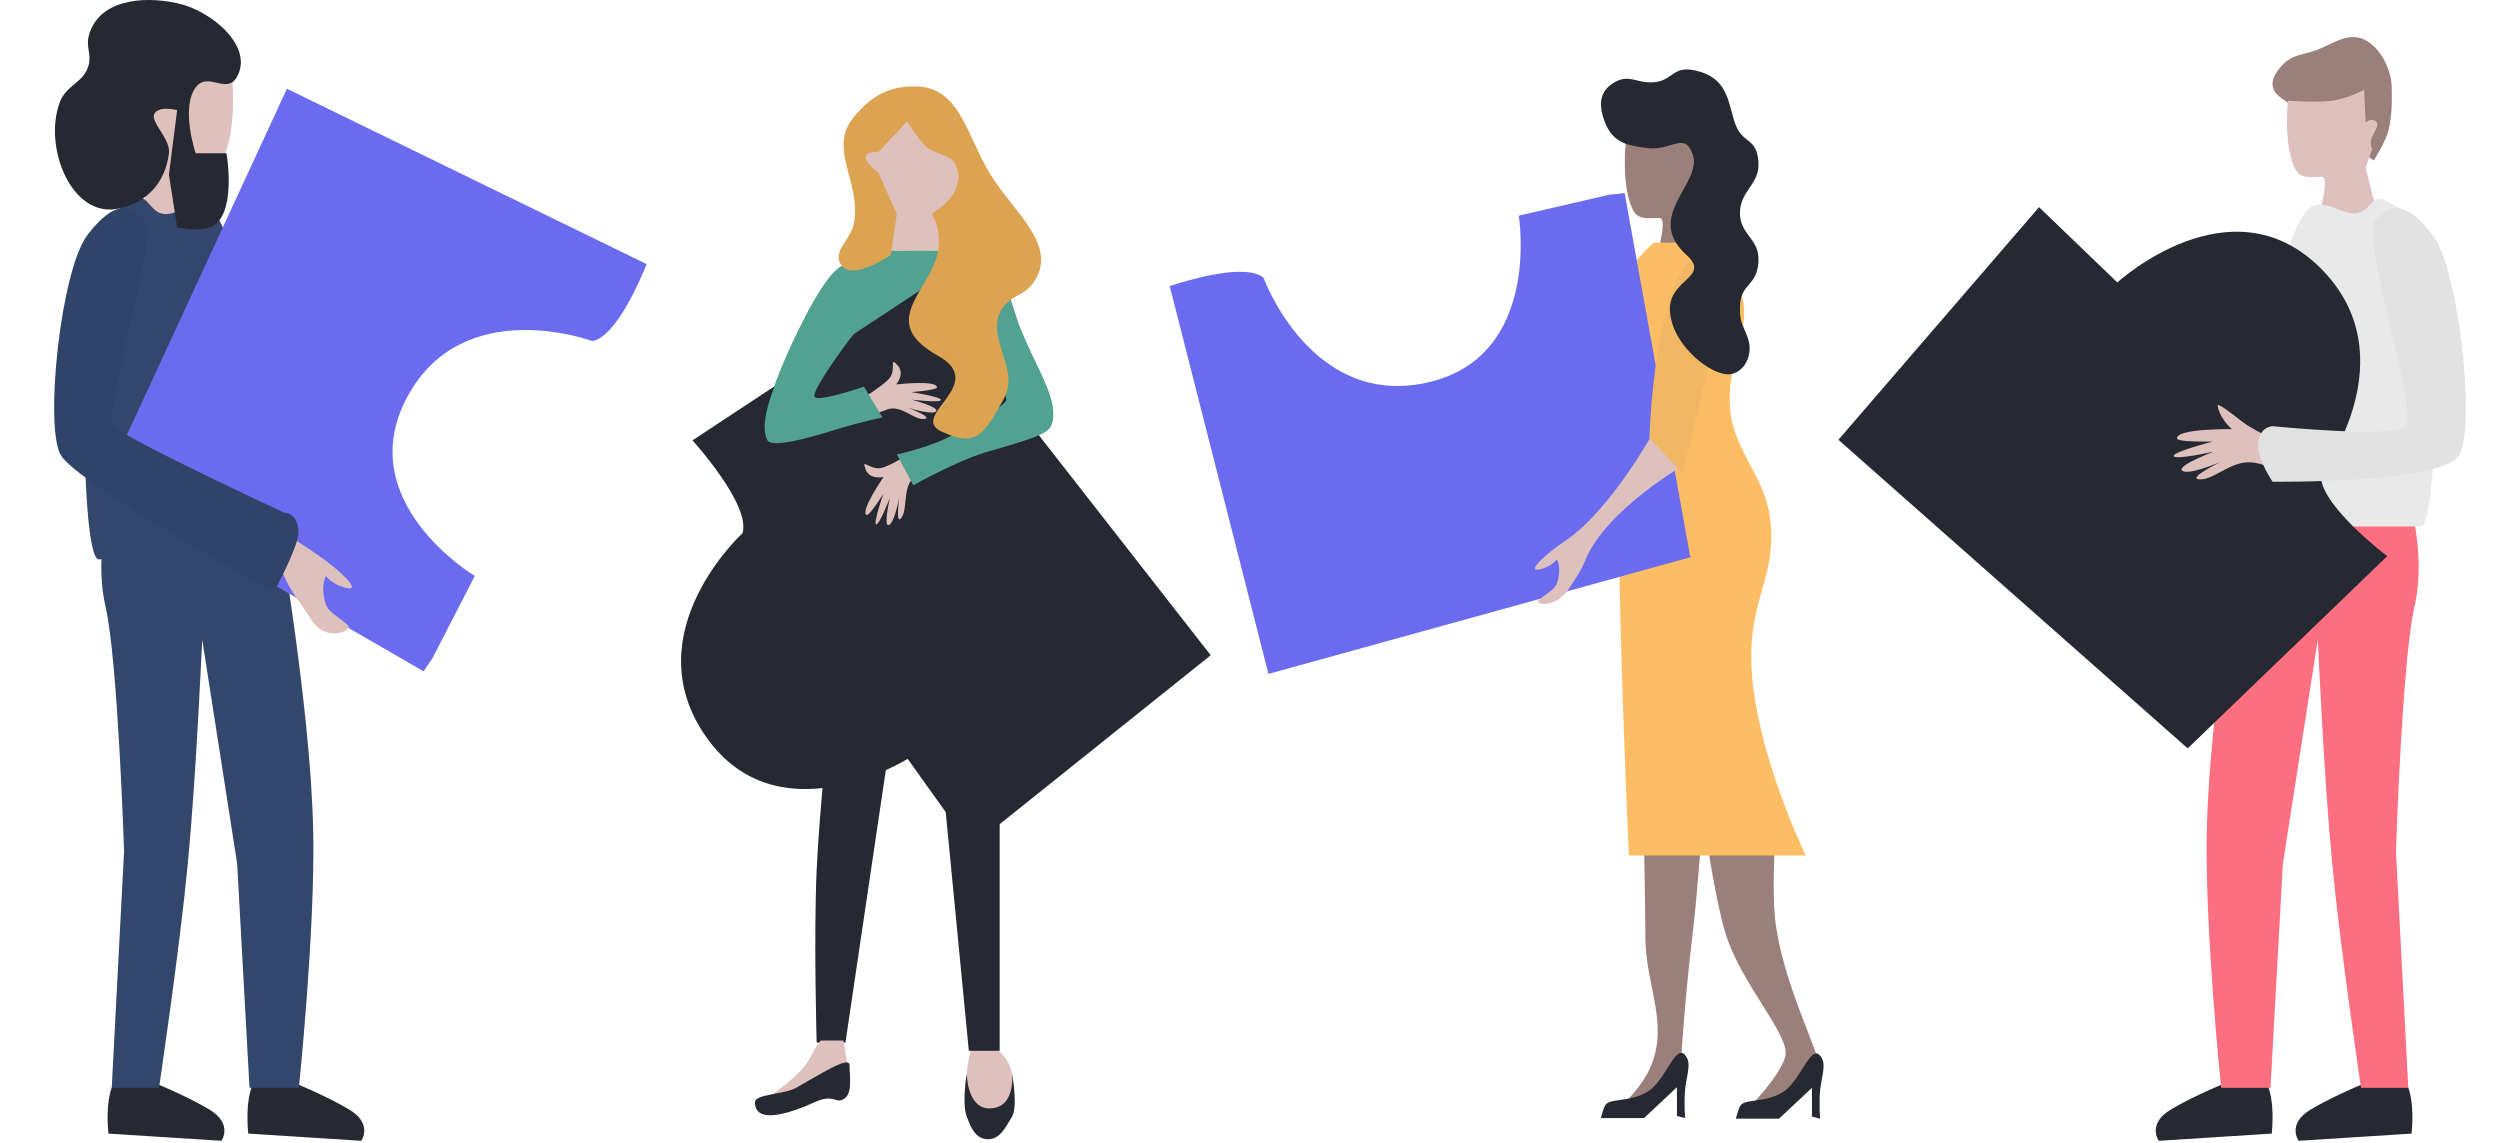
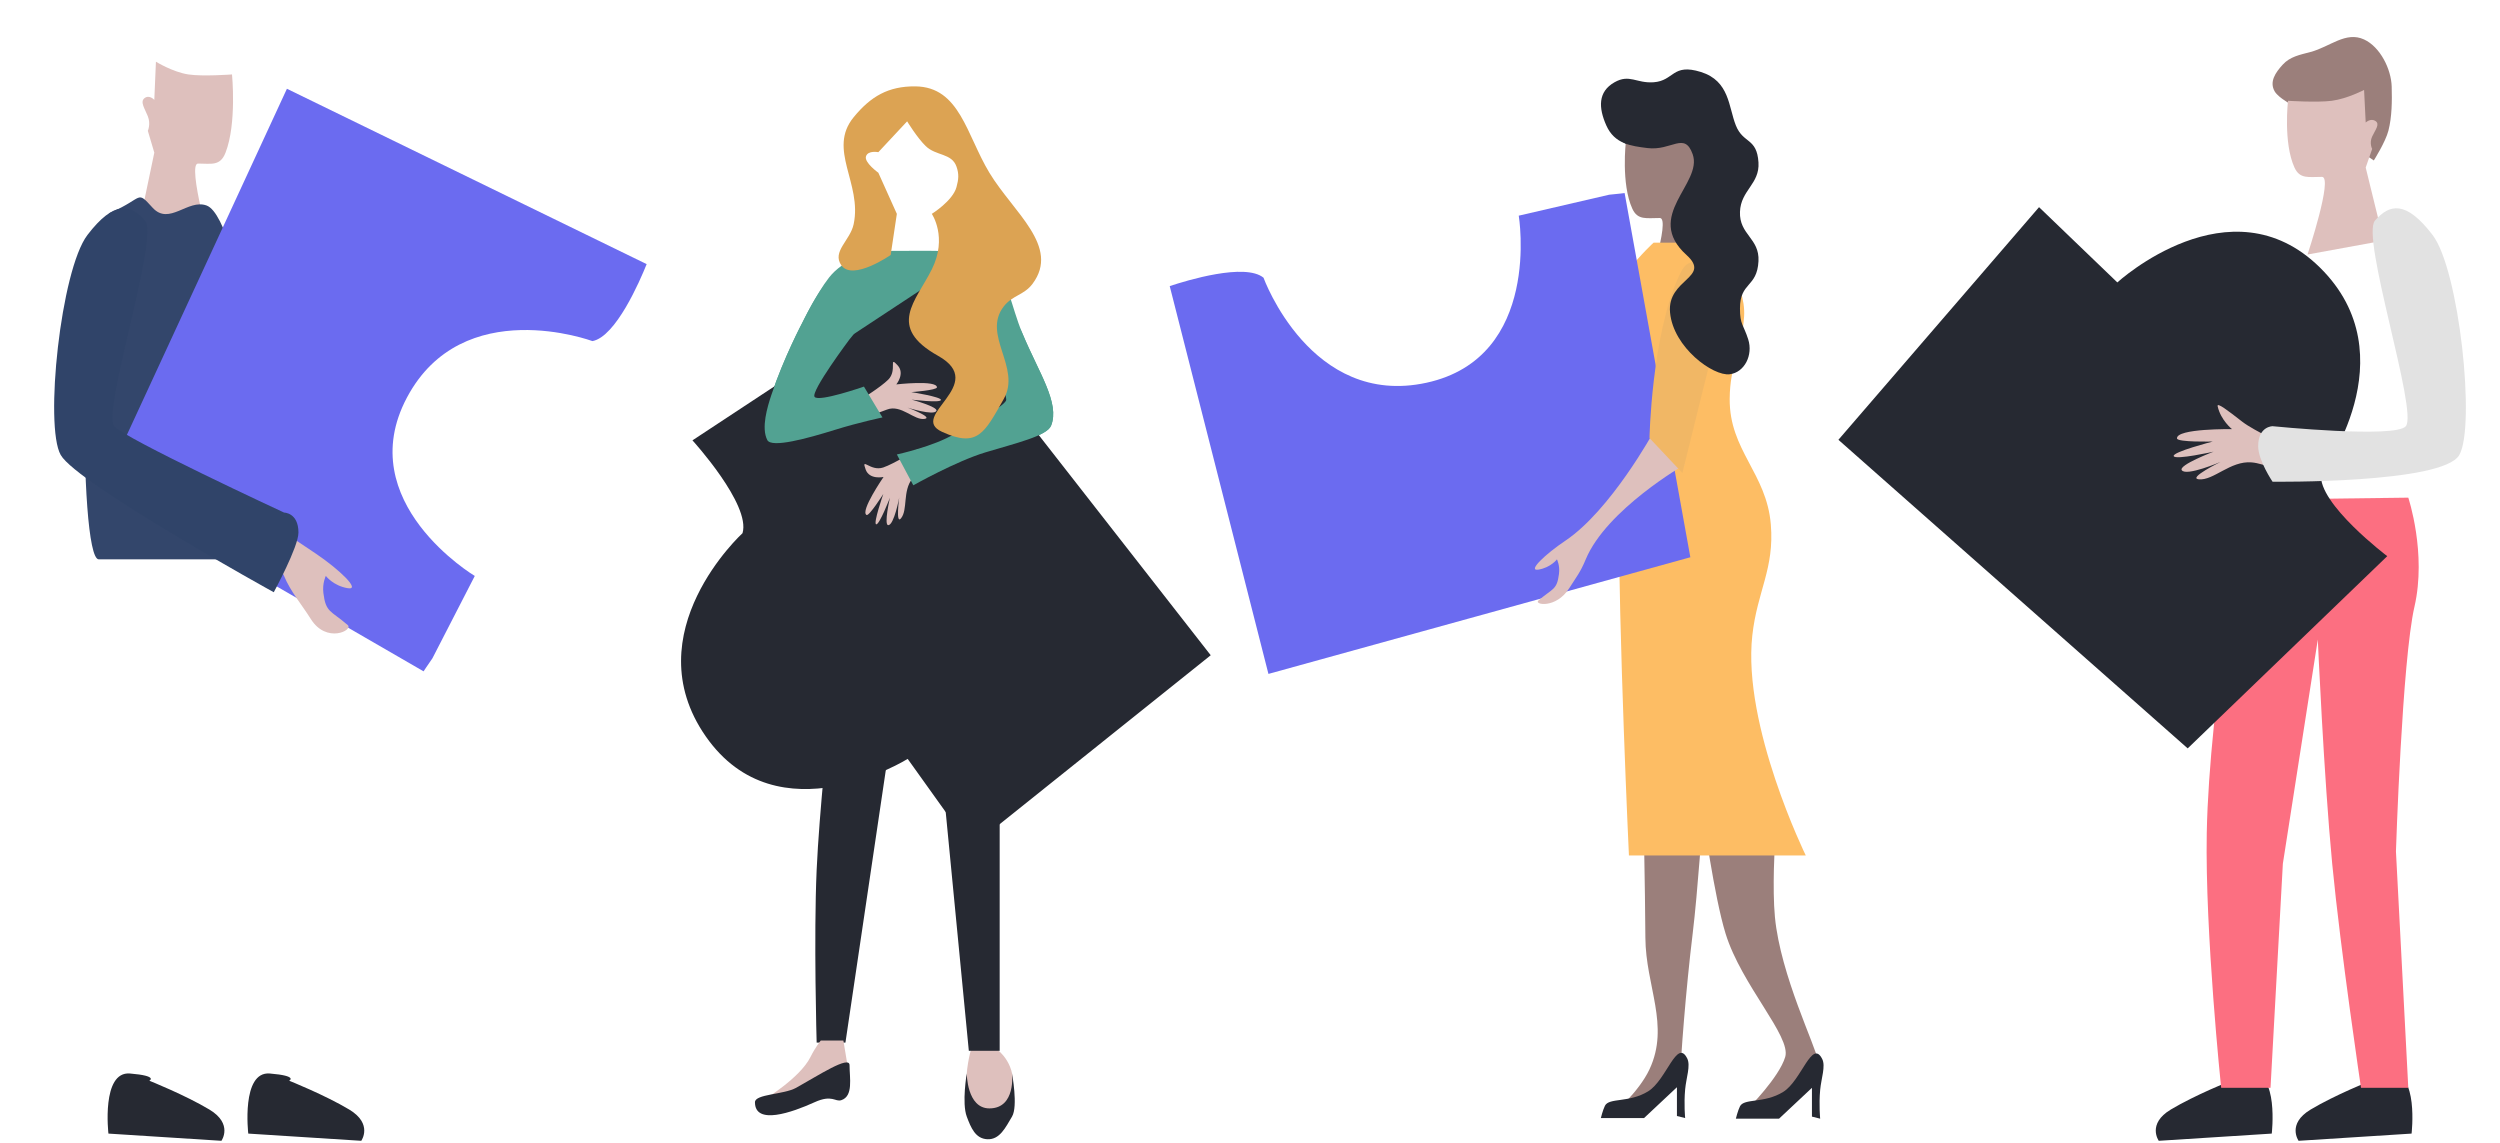
<svg xmlns="http://www.w3.org/2000/svg" width="1282" height="586" viewBox="0 0 1282 586" fill="none">
  <path d="M433.543 534.639L454.633 392.28L425.107 370.136C425.107 370.136 420.109 416.337 418.78 446.06C417.234 480.618 418.78 534.639 418.78 534.639H433.543Z" fill="#262932" />
  <path d="M434.597 546.24L432.488 533.586H420.889C420.889 533.586 418.057 537.1 415.616 542.022C410.185 552.972 391.362 564.167 391.362 564.167L408.234 561.003L434.597 546.24Z" fill="#DEC0BD" />
  <path d="M417.722 565.22C426.789 561.098 428.268 565.22 431.43 564.165C437.681 562.081 435.651 552.828 435.65 546.239C435.65 540.966 419.542 551.583 408.233 557.84C401.904 561.342 387.141 561.002 387.141 565.22C387.141 577.162 406.122 570.492 417.722 565.22Z" fill="#262932" />
  <path d="M497.872 538.409C497.872 538.409 494.708 549.403 495.762 558.894C496.817 568.384 508.417 574.712 508.417 574.712C508.417 574.712 517.532 566.888 518.962 559.948C521.865 545.857 511.58 538.409 511.58 538.409H497.872Z" fill="#DEC0BD" />
-   <path d="M487.324 136.035L492.596 78.037L464.124 59.056L438.816 75.928L450.416 103.345L448.307 146.58L487.324 136.035Z" fill="#DEC0BD" />
  <path d="M910.185 470.315C908.765 455.557 910.185 432.352 910.185 432.352L907.021 414.426L842.695 413.371C842.695 413.371 843.607 454.756 843.75 480.86C843.887 505.736 856.399 525.816 845.859 548.348C840.294 560.244 826.878 571.548 826.878 571.548C826.878 571.548 861.678 561.003 861.677 552.566C861.677 544.13 864.581 506.693 868.004 478.751C870.581 457.709 873.276 417.589 873.276 417.589C873.276 417.589 879.006 459.759 884.876 478.751C893.051 505.203 918.621 531.476 915.457 542.021C912.294 552.566 896.475 568.384 896.475 568.384L915.457 565.221C915.457 565.221 933.384 551.512 932.329 544.13C931.274 536.749 913.066 500.273 910.185 470.315Z" fill="#9B7F7B" />
  <path d="M929.163 572.602L933.382 573.656C933.382 573.656 932.68 566.573 933.382 558.893C933.922 552.991 936.269 546.737 934.436 543.074C929.164 532.538 923.84 554.144 914.4 559.947C904.615 565.963 894.365 563.109 892.256 567.327C891.151 569.537 890.147 573.656 890.147 573.656H912.292L929.163 557.838V572.602Z" fill="#262932" />
  <path d="M859.929 572.292L864.148 573.346C864.148 573.346 863.446 566.263 864.148 558.583C864.688 552.682 867.035 546.428 865.202 542.765C859.93 532.229 854.606 553.834 845.166 559.637C835.381 565.653 825.131 562.799 823.022 567.017C821.917 569.227 820.912 573.346 820.912 573.346H843.058L859.929 557.528V572.292Z" fill="#262932" />
  <path d="M826.878 67.919C827.98 69.873 831.046 71.948 831.046 71.948L877.733 103.377C877.733 103.377 883.754 93.871 885.236 88.065C887.056 80.939 887.101 72.839 886.904 65.501C886.665 56.592 881.054 45.16 872.731 41.325C863.326 36.993 855.267 45.109 845.219 47.772C839.735 49.226 834.819 50.108 831.046 54.219C827.218 58.391 824.115 63.023 826.878 67.919Z" fill="#262932" />
  <path d="M837.053 107.015C831.242 94.275 833.732 72.777 833.732 72.777C833.732 72.777 848.759 73.746 856.146 72.777C864.176 71.723 872.749 67.203 872.749 67.203L873.579 83.924C873.579 83.924 876.069 81.535 878.56 83.128C881.05 84.72 878.491 87.685 876.9 91.09C875.304 94.507 876.9 97.46 876.9 97.46L873.579 107.015L882.762 144.471L843.745 151.604C843.745 151.604 856.976 111.792 851.165 111.792C844.327 111.792 839.794 113.024 837.053 107.015Z" fill="#9B7F7B" />
  <path d="M894.367 162.398C895.591 145.155 879.604 124.436 879.604 124.436H847.969C847.969 124.436 821.732 148.128 822.661 167.67C823.256 180.201 832.033 185.088 835.315 197.197C841.455 219.853 830.042 232.776 830.042 256.249C830.042 327.081 835.315 438.68 835.315 438.68H926.003C926.003 438.68 893.439 372.19 898.585 325.847C901.115 303.066 909.975 291.746 908.076 268.903C905.887 242.58 886.803 230.991 886.986 204.578C887.111 186.454 893.085 180.477 894.367 162.398Z" fill="#FDBD64" />
  <path d="M1236.66 581.304C1236.66 581.304 1240.39 549.26 1225.6 550.493C1210.81 551.726 1215.7 554.184 1215.7 554.184C1215.7 554.184 1197.21 561.58 1184.89 568.977C1172.56 576.373 1178.72 585.002 1178.72 585.002L1236.66 581.304Z" fill="#262932" />
  <path d="M1164.96 581.304C1164.96 581.304 1168.69 549.26 1153.9 550.493C1139.1 551.726 1144 554.184 1144 554.184C1144 554.184 1125.51 561.58 1113.18 568.977C1100.85 576.373 1107.02 585.002 1107.02 585.002L1164.96 581.304Z" fill="#262932" />
  <path d="M1166.43 46.826C1167.53 48.78 1170.6 50.855 1170.6 50.855L1217.29 82.284C1217.29 82.284 1223.31 72.778 1224.79 66.973C1226.61 59.846 1226.66 51.746 1226.46 44.409C1226.22 35.499 1220.61 24.067 1212.29 20.233C1202.88 15.9 1194.82 24.017 1184.77 26.68C1179.29 28.133 1174.37 29.015 1170.6 33.127C1166.77 37.298 1163.67 41.931 1166.43 46.826Z" fill="#9B7F7B" />
  <path d="M1176.61 85.925C1170.8 73.185 1173.29 51.687 1173.29 51.687C1173.29 51.687 1188.31 52.656 1195.7 51.687C1203.73 50.633 1212.3 46.113 1212.3 46.113L1213.13 62.834C1213.13 62.834 1215.62 60.446 1218.11 62.038C1220.6 63.63 1218.05 66.595 1216.45 70C1214.86 73.417 1216.45 76.37 1216.45 76.37L1213.13 85.925L1222.32 123.381L1183.3 130.514C1183.3 130.514 1196.53 90.702 1190.72 90.702C1183.88 90.702 1179.35 91.934 1176.61 85.925Z" fill="#DEC0BD" />
  <path d="M1210.72 557.84H1234.97L1228.64 436.571C1228.64 436.571 1231.81 338.502 1238.14 311.084C1244.46 283.667 1234.97 255.195 1234.97 255.195L1151.67 256.25C1151.67 256.25 1132.87 359.921 1131.63 427.08C1130.69 478.218 1139.01 557.84 1139.01 557.84H1164.32L1170.65 442.898L1188.57 327.957C1188.57 327.957 1191.65 398.125 1195.95 442.898C1200.29 487.947 1210.72 557.84 1210.72 557.84Z" fill="#FC6F81" />
-   <path d="M1234.97 108.616C1218.31 102.02 1222.32 98.07 1213.88 106.506C1205.44 114.942 1195.95 102.288 1186.46 105.453C1176.97 108.617 1169 142.093 1163.05 162.666C1152.28 199.959 1136.9 269.956 1147.45 269.956H1241.3C1251.84 269.956 1251.63 115.212 1234.97 108.616Z" fill="#E9E9E9" />
  <path d="M55.603 581.304C55.603 581.304 51.869 549.26 66.661 550.493C81.454 551.726 76.559 554.184 76.559 554.184C76.559 554.184 95.05 561.58 107.377 568.977C119.705 576.373 113.541 585.002 113.541 585.002L55.603 581.304Z" fill="#262932" />
  <path d="M127.313 581.304C127.313 581.304 123.579 549.26 138.371 550.493C153.164 551.726 148.269 554.184 148.269 554.184C148.269 554.184 166.76 561.58 179.087 568.977C191.415 576.373 185.251 585.002 185.251 585.002L127.313 581.304Z" fill="#262932" />
  <path d="M115.656 78.279C121.467 63.355 118.976 38.169 118.976 38.169C118.976 38.169 103.95 39.305 96.562 38.169C88.532 36.935 79.96 31.64 79.96 31.64L79.129 51.228C79.129 51.228 76.639 48.43 74.149 50.295C71.658 52.161 74.218 55.634 75.808 59.623C77.405 63.626 75.809 67.086 75.809 67.086L79.129 78.279L69.947 122.159L108.964 130.515C108.964 130.515 95.732 83.876 101.543 83.876C108.382 83.876 112.914 85.319 115.656 78.279Z" fill="#DEC0BD" />
-   <path d="M81.546 557.84H57.292L63.62 436.571C63.62 436.571 60.455 338.502 54.128 311.084C47.8 283.667 57.292 255.195 57.292 255.195L140.599 256.25C140.599 256.25 159.397 359.921 160.634 427.08C161.577 478.218 153.253 557.84 153.253 557.84H127.945L121.617 442.898L103.691 327.957C103.691 327.957 100.614 398.125 96.309 442.898C91.979 487.947 81.546 557.84 81.546 557.84Z" fill="#33466B" />
  <path d="M57.003 108.86C73.804 101.584 69.763 97.227 78.27 106.532C86.777 115.838 96.348 101.879 105.918 105.37C115.488 108.861 123.53 145.787 129.523 168.481C140.387 209.617 155.894 286.829 145.261 286.829H50.622C39.989 286.829 40.202 116.135 57.003 108.86Z" fill="#33466B" />
  <path d="M524.233 170.83C532.69 191.169 543.635 206.683 538.995 218.283C536.886 223.555 520.87 227.271 505.251 231.992C490.24 236.528 468.344 248.865 468.344 248.865L459.908 233.048C459.908 233.048 479.082 228.882 489.435 222.501C499.257 216.447 512.801 209.847 515.797 205.629C518.045 202.465 499.98 170.83 499.98 170.83L447.254 173.994H435.654C435.654 173.994 415.619 200.716 417.727 203.52C419.835 206.324 443.036 198.249 443.036 198.249L452.527 214.067C452.527 214.067 440.708 216.524 428.273 220.392C413.959 224.844 395.646 229.883 393.473 225.665C390.267 219.441 393.473 208.792 395.582 202.465C401.943 183.382 411.4 165.558 411.4 165.558C411.4 165.558 418.633 150.652 425.109 142.358C432.46 132.946 445.857 128.649 457.799 128.65C484.162 128.65 499.979 127.593 508.415 134.977C516.852 142.36 518.358 156.699 524.233 170.83Z" fill="#52A292" />
  <path d="M512.632 538.859V414.427L484.16 408.1L496.814 538.859H512.632Z" fill="#262932" />
  <path d="M518.96 572.603C515.663 578.095 512.705 584.507 506.306 584.202C500.191 583.911 497.906 578.337 495.761 572.603C493.148 565.617 495.762 550.458 495.762 550.458C495.762 550.458 495.761 568.385 507.36 568.385C521.098 568.385 518.961 550.458 518.961 550.458C518.961 550.458 522.125 567.33 518.96 572.603Z" fill="#262932" />
-   <path d="M100.33 78.6C100.33 78.6 92.528 55.477 100.33 44.856C106.545 36.394 116.175 48.678 121.42 39.583C130.444 23.936 108.497 5.429 90.839 1.621C72.37 -2.362 50.224 0.2 45.495 18.493C44.052 24.075 46.914 27.668 45.495 33.256C43.184 42.358 34.08 43.464 30.732 52.237C22.062 74.961 36.364 111.611 60.258 107.072C75.145 104.244 84.831 93.647 86.621 78.6C87.671 69.773 73.239 60.096 81.349 56.455C84.73 54.938 90.839 56.455 90.839 56.455L86.621 89.636L90.839 116.563C90.839 116.563 101.567 118.941 107.711 116.563C121.874 111.08 116.147 78.6 116.147 78.6H100.33Z" fill="#262932" />
  <path d="M355.091 225.811C355.091 225.811 385.152 258.757 380.767 273.411C380.767 273.411 324.929 324.456 361.895 377.592C398.86 430.727 465.456 389.158 465.456 389.158L497.862 434.456L620.858 336.012L473.746 147.645L355.091 225.811Z" fill="#262932" />
  <path d="M1224.18 285.2C1224.18 285.2 1188.6 258.317 1190.23 243.107C1190.23 243.107 1235.77 182.7 1189.7 137.232C1143.63 91.765 1085.77 144.826 1085.77 144.826L1045.62 106.229L942.732 225.532L1121.85 383.773L1224.18 285.2Z" fill="#262932" />
  <path fill-rule="evenodd" clip-rule="evenodd" d="M599.832 146.71C608.594 143.799 638.464 134.69 647.926 142.404C647.926 142.404 672.111 209.214 731.509 196.27C790.907 183.327 778.815 110.595 778.815 110.595L825.183 99.85C829.969 99.421 833.105 98.999 833.105 98.999L866.807 285.76L650.455 345.583L599.832 146.71Z" fill="#6B6BF0" />
  <path fill-rule="evenodd" clip-rule="evenodd" d="M331.603 135.444C328.158 144.017 315.802 172.686 303.803 174.919C303.803 174.919 237.194 150.187 208.675 203.875C180.157 257.562 243.468 295.349 243.468 295.349L221.721 337.622C218.933 341.58 217.214 344.268 217.214 344.268L52.929 249.264L147.131 45.517L331.603 135.444Z" fill="#6B6BF0" />
  <path d="M1149.82 216.246C1155.91 220.986 1173.42 228.951 1173.42 228.951L1170.9 242.556C1170.9 242.556 1161.33 237.659 1154.61 237.11C1143.68 236.216 1135.1 246.556 1127.51 245.791C1121.69 245.205 1138.72 236.866 1138.72 236.866C1138.72 236.866 1121.08 244.429 1118.81 241.11C1117.02 238.483 1135.14 231.614 1135.14 231.614C1135.14 231.614 1115.5 236.001 1114.68 233.9C1113.87 231.798 1134.73 226.41 1134.73 226.41C1134.73 226.41 1116.52 226.869 1116.36 224.83C1115.96 219.625 1144.56 220.064 1144.56 220.064C1144.56 220.064 1138.78 215.435 1137.21 208.361C1136.7 206.06 1142.38 210.46 1149.82 216.246Z" fill="#DEC0BD" />
  <path d="M1247.42 120.485C1233.71 102.56 1225.27 104.669 1217.89 113.104C1210.51 121.539 1240.03 210.963 1233.71 218.555C1228.44 224.883 1165.37 218.555 1165.37 218.555C1165.37 218.555 1157.99 218.555 1157.99 228.831C1157.99 236.128 1165.37 247.026 1165.37 247.026C1165.37 247.026 1252.69 248.08 1261.13 233.318C1269.56 218.556 1261.13 138.41 1247.42 120.485Z" fill="#E2E2E2" />
  <path d="M813.17 286.829C823.805 261.276 863.787 238.321 863.787 238.321L847.969 221.449C847.969 221.449 825.985 261.709 802.625 277.338C792.676 283.995 782.961 293.094 788.917 292.101C795.244 291.047 798.407 286.829 798.407 286.829C798.407 286.829 799.995 289.944 799.462 294.21C798.407 302.646 796.298 301.592 788.917 307.919C786.385 310.089 797.931 312.339 804.734 301.592C808.637 295.426 810.366 293.566 813.17 286.829Z" fill="#DEC0BD" />
  <path d="M845.856 224.613C845.856 224.613 846.91 172.942 860.619 142.361C863.89 135.065 865.279 134.093 873.273 133.925C884.049 133.699 888.037 142.36 885.927 149.743C883.816 157.125 862.728 242.54 862.728 242.54L845.856 224.613Z" fill="#F1B765" />
  <path d="M827.932 42.186C819.333 47.059 819.7 55.295 823.714 64.327C827.931 73.814 836.363 74.87 844.796 75.925L844.804 75.927C857.232 77.482 863.811 67.289 868.003 79.091C873.356 94.161 842.695 110.724 864.84 130.762C877.798 142.489 854.762 142.89 856.404 160.289C858.101 178.272 878.548 192.979 886.984 191.927C894.603 190.977 899.06 182.084 896.475 173.997C894.041 166.381 892.257 166.613 892.257 158.18C892.257 144.466 901.028 147.624 901.748 133.929C902.367 122.145 891.829 120.41 892.257 108.618C892.66 97.537 902.442 94.379 901.748 83.312C900.945 70.525 893.944 73.817 890.148 64.327C886.352 54.836 886.984 41.526 872.222 36.912C857.459 32.297 858.569 41.435 847.968 42.185C839.119 42.811 835.65 37.813 827.932 42.186Z" fill="#262932" />
  <path d="M452.896 239.732C458.366 237.911 470.569 230.335 470.569 230.335L477.978 237.537C477.978 237.537 470.968 241.456 467.843 245.402C462.758 251.824 465.63 261.435 462.007 265.837C459.232 269.21 461.107 255.173 461.107 255.173C461.107 255.173 458.497 269.268 455.497 269.299C453.122 269.323 456.361 255.221 456.361 255.221C456.361 255.221 450.949 269.241 449.305 268.877C447.662 268.512 452.961 253.315 452.961 253.315C452.961 253.315 445.699 264.822 444.366 264.075C440.965 262.169 453.09 244.581 453.09 244.581C453.09 244.581 445.878 246.186 443.917 240.793C441.425 233.943 446.22 241.954 452.896 239.732Z" fill="#DEC0BD" />
  <path d="M524.233 170.834C532.69 191.173 543.635 206.687 538.995 218.287C536.886 223.56 520.87 227.275 505.251 231.996C490.24 236.533 468.344 248.869 468.344 248.869L459.908 233.052C459.908 233.052 479.082 228.886 489.435 222.505C499.257 216.451 512.801 209.851 515.797 205.633C518.045 202.469 499.98 170.834 499.98 170.834C505.251 159.235 519.486 159.417 524.233 170.834Z" fill="#52A292" />
  <path d="M455.471 194.702C451.489 198.616 442.083 204.416 442.083 204.416L440.426 215.317C440.426 215.317 450.291 211.809 454.773 210.049C462.164 207.146 468.868 215.883 474.298 214.777C478.459 213.931 465.374 209.033 465.374 209.033C465.374 209.033 478.831 213.317 480.17 210.72C481.229 208.664 467.491 204.923 467.491 204.923C467.491 204.923 482.107 206.735 482.508 205.134C482.908 203.534 467.312 201.077 467.312 201.077C467.312 201.077 480.542 200.108 480.472 198.601C480.293 194.754 459.623 197.126 459.623 197.126C459.623 197.126 464.18 191.595 460.325 187.378C455.428 182.023 460.332 189.924 455.471 194.702Z" fill="#DEC0BD" />
  <path d="M395.579 202.465C401.94 183.381 411.398 165.557 411.398 165.557C440.75 105.063 454.633 152.906 435.651 173.993C435.651 173.993 415.616 200.715 417.724 203.519C419.832 206.323 443.033 198.248 443.033 198.248L452.524 214.066C452.524 214.066 440.705 216.524 428.27 220.391C413.956 224.843 395.643 229.882 393.47 225.664C390.264 219.44 393.47 208.792 395.579 202.465Z" fill="#52A292" />
  <path d="M507.357 88.58C495.572 69.085 492.173 44.523 469.394 44.291C455.582 44.15 446.51 49.422 437.759 60.108C424.192 76.676 442.188 93.992 437.759 114.943C435.981 123.356 426.515 128.979 431.432 136.033C437.204 144.316 456.74 130.761 456.74 130.761L459.904 109.67L450.413 88.58C450.413 88.58 443.031 83.309 444.085 80.145C445.139 76.982 450.413 78.037 450.413 78.037L465.176 62.218C465.176 62.218 470.247 70.557 474.667 74.872C479.979 80.058 488.014 78.416 490.484 85.417C491.855 89.3 491.561 91.987 490.484 95.962C488.58 102.994 477.83 109.67 477.83 109.67C477.83 109.67 486.067 121.67 477.83 138.142C469.594 154.615 454.629 167.67 480.993 182.433C507.357 197.196 465.294 213.318 483.102 221.45C501.369 229.792 504.834 222.046 514.738 204.576C523.878 188.455 503.378 171.765 514.738 157.123C519.233 151.33 525.115 151.4 529.501 145.524C543.774 126.403 519.7 109 507.357 88.58Z" fill="#DCA353" />
  <path d="M145.662 295.329C133.086 264.806 77.119 256.248 77.119 256.248L94.769 239.257C94.769 239.257 134.474 265.323 162.096 283.992C173.861 291.944 185.35 302.813 178.307 301.627C170.825 300.367 167.084 295.329 167.084 295.329C167.084 295.329 165.206 299.05 165.837 304.146C167.084 314.224 169.578 312.964 178.307 320.522C181.3 323.114 167.415 330.248 159.371 317.41C154.755 310.045 148.978 303.377 145.662 295.329Z" fill="#DEC0BD" />
  <path d="M44.848 120.485C58.557 102.56 66.994 104.669 74.375 113.104C81.757 121.539 52.23 210.963 58.557 218.555C63.83 224.883 145.664 262.845 145.664 262.845C145.664 262.845 153.046 262.845 153.046 273.12C153.046 280.417 140.391 303.701 140.391 303.701C140.391 303.701 39.575 248.08 31.14 233.317C22.704 218.556 31.14 138.41 44.848 120.485Z" fill="#304469" />
</svg>